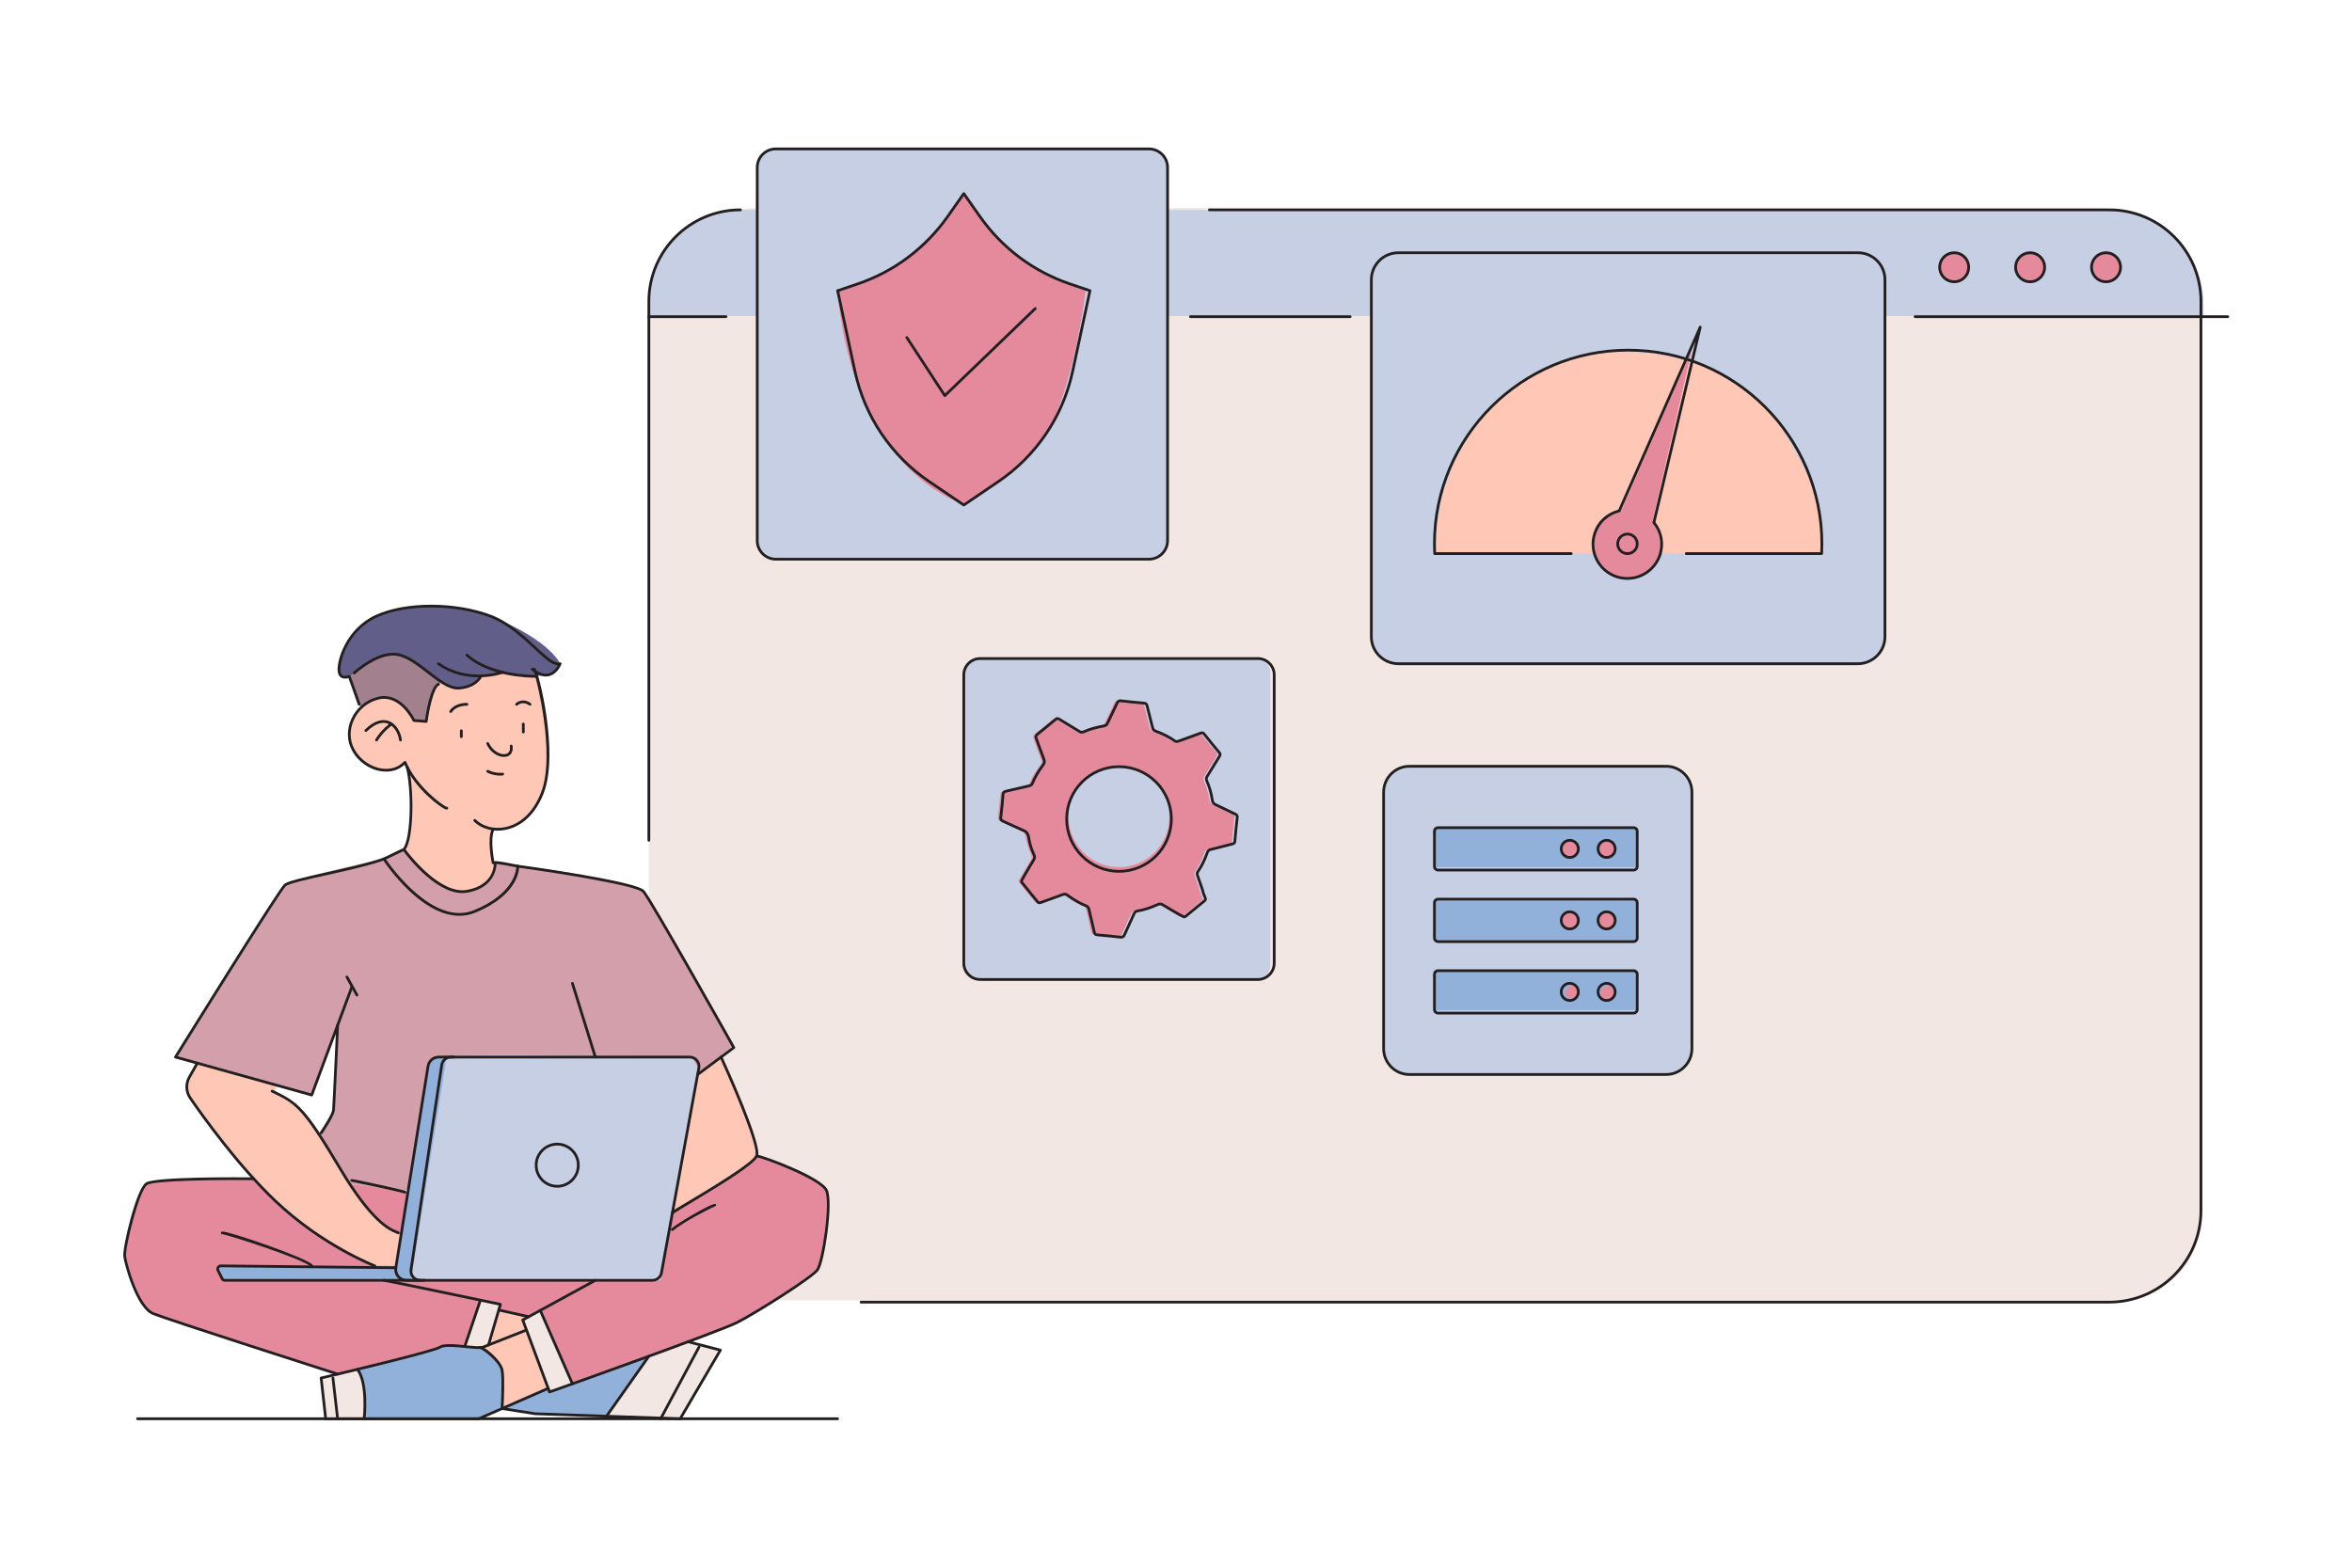
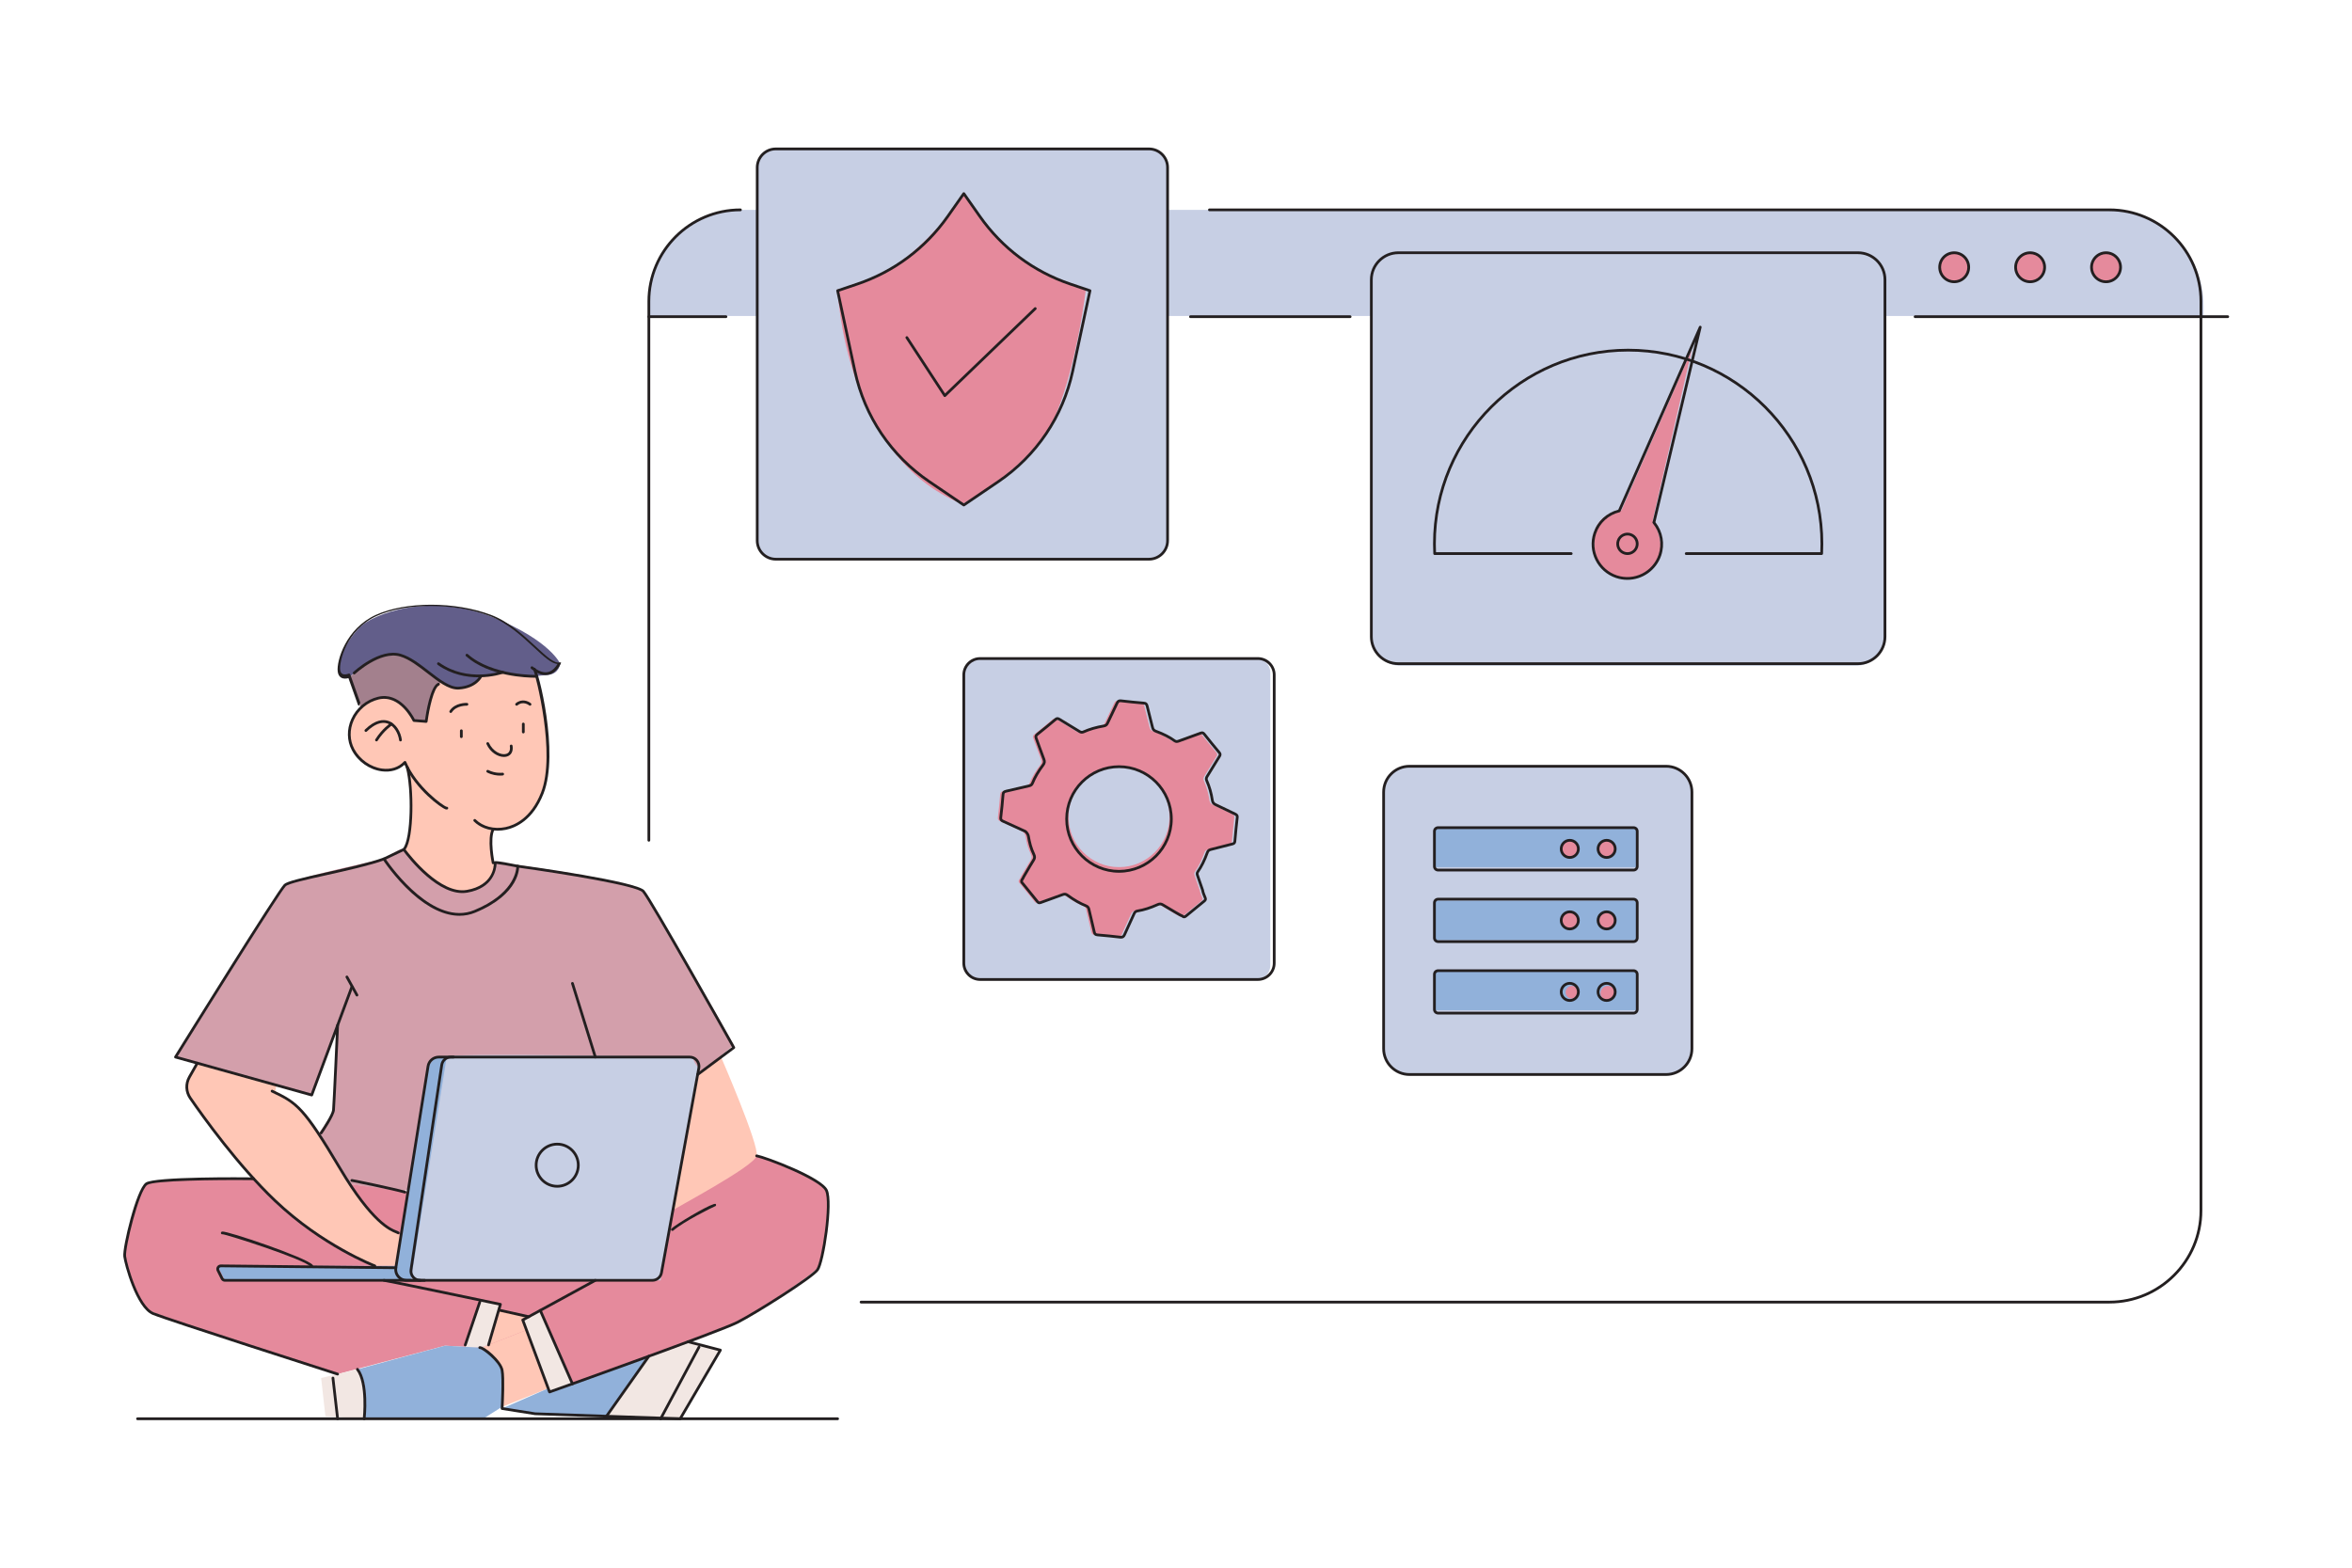
<svg xmlns="http://www.w3.org/2000/svg" viewBox="0 0 600 400" id="man-get-technical-support">
-   <path fill="#F2E7E3" d="M540.384,331.765H186.609c-11.643,0-21.082-9.439-21.082-21.082V80.457      c0-15.124,12.26-27.384,27.384-27.384h341.592c14.892,0,26.964,12.072,26.964,26.964v230.645      C561.467,322.326,552.028,331.765,540.384,331.765z" />
  <path fill="#C7CFE4" d="M537.66,53.544H188.691c-12.726,0-23.042,10.316-23.042,23.042v4.03h396.494v-2.59      C562.142,64.505,551.181,53.544,537.66,53.544z" />
  <circle cx="498.518" cy="68.191" r="3.703" fill="#E58A9C" />
  <circle cx="517.886" cy="68.191" r="3.703" fill="#E58A9C" />
  <circle cx="537.255" cy="68.191" r="3.703" fill="#E58A9C" />
  <path fill="#C7CFE4" d="M292.939,142.676h-94.856c-2.712,0-4.911-2.199-4.911-4.911V42.909c0-2.712,2.199-4.911,4.911-4.911      h94.856c2.712,0,4.911,2.199,4.911,4.911v94.856C297.849,140.478,295.651,142.676,292.939,142.676z" />
  <path fill="#E58A9C" d="M213.68,73.817c0,0,1.567,42.67,31.831,54.803c0,0,18.586-9.799,23.998-23.186      s7.493-31.617,7.493-31.617s-20.595-4.7-30.849-24.425C246.151,49.392,231.34,71.894,213.68,73.817z" />
  <path fill="#C7CFE4" d="M473.427,169.869H357.263c-4.104,0-7.43-3.327-7.43-7.43V71.919c0-4.104,3.327-7.43,7.43-7.43h116.164      c4.104,0,7.43,3.327,7.43,7.43v90.519C480.858,166.542,477.531,169.869,473.427,169.869z" />
-   <path fill="#FFC7B6" d="M366.353,141.279c0,0-2.279-23.072,17.945-41.017c20.223-17.945,56.967-10.824,68.361,6.266      c11.393,17.09,12.723,25.635,12.058,34.75H366.353z" />
  <path fill="#E58A9C" d="M431.614,89.127l-17.979,41.088c0,0-6.312,0.711-6.859,6.052c-0.547,5.341,1.232,9.746,5.897,10.962      c4.665,1.216,8.306-0.351,10.331-4.552s-1.393-9.898-1.393-9.898L431.614,89.127z" />
  <path fill="#C7CFE4" d="M425.004,274.163h-65.428c-3.651,0-6.61-2.96-6.61-6.611v-65.428c0-3.651,2.96-6.61,6.61-6.61h65.428      c3.651,0,6.61,2.96,6.61,6.61v65.428C431.614,271.203,428.655,274.163,425.004,274.163z" />
  <rect width="51.734" height="10.076" x="365.926" y="211.18" fill="#91B1DA" />
  <rect width="51.734" height="10.076" x="365.926" y="229.8" fill="#91B1DA" />
  <rect width="51.734" height="10.076" x="365.926" y="247.673" fill="#91B1DA" />
  <circle cx="400.456" cy="216.592" r="2.19" fill="#E58A9C" />
  <circle cx="409.856" cy="216.592" r="2.19" fill="#E58A9C" />
  <circle cx="400.456" cy="234.838" r="2.19" fill="#E58A9C" />
  <circle cx="409.856" cy="234.838" r="2.19" fill="#E58A9C" />
  <circle cx="401.02" cy="253.182" r="1.626" fill="#E58A9C" />
  <circle cx="410.169" cy="253.433" r="1.877" fill="#E58A9C" />
  <path fill="#C7CFE4" d="M320.481,249.918H249.44c-1.973,0-3.573-1.6-3.573-3.573V171.6c0-1.973,1.6-3.573,3.573-3.573h71.041      c1.973,0,3.573,1.6,3.573,3.573v74.744C324.055,248.318,322.455,249.918,320.481,249.918z" />
  <path fill="#E58A9C" d="M314.886,208.606c0.059-0.51-0.138-0.714-0.553-0.909c-1.652-0.778-3.281-1.604-4.938-2.37      c-0.515-0.238-0.771-0.543-0.857-1.118c-0.259-1.731-0.717-3.416-1.435-5.018c-0.192-0.429-0.107-0.744,0.124-1.116      c1.05-1.687,2.066-3.395,3.121-5.079c0.236-0.376,0.249-0.625-0.05-0.982c-1.293-1.546-2.563-3.113-3.816-4.692      c-0.279-0.352-0.507-0.427-0.942-0.262c-1.858,0.703-3.736,1.356-5.603,2.035c-0.368,0.134-0.678,0.178-1.042-0.086      c-1.466-1.064-3.103-1.819-4.792-2.445c-0.501-0.186-0.71-0.472-0.828-0.954c-0.446-1.825-0.936-3.639-1.373-5.466      c-0.119-0.495-0.335-0.701-0.854-0.745c-1.928-0.162-3.855-0.351-5.777-0.577c-0.551-0.065-0.818,0.098-1.047,0.596      c-0.785,1.707-1.632,3.386-2.423,5.09c-0.204,0.439-0.47,0.641-0.95,0.724c-1.777,0.305-3.516,0.766-5.168,1.505      c-0.39,0.174-0.687,0.125-1.042-0.095c-1.689-1.046-3.403-2.052-5.09-3.102c-0.396-0.247-0.66-0.287-1.048,0.042      c-1.517,1.286-3.061,2.542-4.615,3.783c-0.373,0.298-0.463,0.556-0.288,1.018c0.675,1.783,1.273,3.595,1.968,5.37      c0.23,0.586,0.134,0.982-0.221,1.457c-1.064,1.422-2.011,2.923-2.678,4.577c-0.172,0.427-0.402,0.622-0.846,0.721      c-1.965,0.437-3.919,0.928-5.884,1.363c-0.524,0.116-0.753,0.32-0.797,0.889c-0.151,1.929-0.341,3.856-0.576,5.777      c-0.07,0.57,0.123,0.803,0.607,1.018c1.865,0.827,3.709,1.7,5.569,2.538c0.351,0.158,0.783,0.802,0.853,1.2      c0.322,1.806,0.639,3.098,1.422,4.756c0.242,0.512,0.232,0.907-0.079,1.404c-0.898,1.432-1.73,2.904-2.588,4.36      c-0.113,0.44-0.63,0.736-0.457,1.279c1.354,1.666,2.716,3.327,4.055,5.004c0.288,0.36,0.562,0.284,0.917,0.154      c1.84-0.675,3.691-1.319,5.528-2.001c0.45-0.167,0.791-0.126,1.186,0.162c1.478,1.078,3.031,2.041,4.739,2.714      c0.463,0.183,0.64,0.463,0.744,0.921c0.438,1.936,0.927,3.861,1.363,5.798c0.106,0.469,0.306,0.655,0.791,0.696      c1.928,0.165,3.855,0.348,5.775,0.579c0.605,0.073,0.907-0.077,1.156-0.649c0.78-1.796,1.64-3.557,2.437-5.347      c0.186-0.418,0.437-0.619,0.88-0.69c1.788-0.289,3.485-0.888,5.13-1.625c0.49-0.219,0.856-0.222,1.326,0.07      c1.458,0.905,2.952,1.753,4.432,2.622c0.198,0.078,0.41,0.13,0.576,0.27c0.328,0.277,0.601,0.201,0.915-0.06      c1.542-1.281,3.093-2.55,4.653-3.809c0.297-0.24,0.365-0.464,0.225-0.822c-0.243-0.618-0.552-1.217-0.644-1.887      c-0.436-1.268-0.864-2.539-1.314-3.802c-0.124-0.349-0.164-0.635,0.074-0.972c1.06-1.503,1.806-3.172,2.429-4.891      c0.173-0.479,0.442-0.666,0.897-0.778c1.824-0.451,3.639-0.94,5.463-1.392c0.415-0.103,0.624-0.261,0.664-0.733      C314.455,212.615,314.653,210.608,314.886,208.606z" />
  <circle cx="285.459" cy="208.385" r="12.871" fill="#C7CFE4" />
  <path fill="#D39FAB" d="M102.972,217.033c0.395-1.606-5.022,2.122-5.022,2.122s-24.056,5.051-25.265,6.694      c-1.208,1.643-27.914,43.865-27.914,43.865l34.75,9.684l6.606-17.798c0,0-0.418,19.972-1.051,21.644      c-0.634,1.671-3.682,5.839-3.682,5.839l7.554,13.012l13.34,2.084l77.531-31.391l7.372-6.137c0,0-20.508-36.317-23.072-39.236      c-2.564-2.92-38.311-7.545-38.311-7.545L102.972,217.033z" />
  <path fill="#E58A9C" d="M104.826,304.179l-15.879-2.084l-24.247-1.35c0,0-25.731-0.453-27.334,1.298      c-2.474,2.703-4.893,13.726-5.554,18.514c-0.331,2.399,4.71,13.237,6.053,13.795c13.181,5.482,48.263,16.254,48.263,16.254      l27.386-7.247l8.877,0.488l12.482-2.979l5.32,14.297c0,0,45.376-16.275,48.691-18.172c3.315-1.896,18.866-11.779,20.123-14.001      c1.256-2.221,3.157-17.288,1.541-19.312c-3.28-4.108-17.518-8.759-17.518-8.759L104.826,304.179z" />
  <path fill="#625E8A" d="M90.345,171.73c0,0,1.707-2.097,7.996-4.558c4.719-1.847,10.483,4.128,13.509,6.304      c0.893,0.642,3.863,2.108,3.863,2.108l4.326-0.376l16.877-2.731c0,0,0,0,2.876-0.266c2.876-0.266,3.106-2.866,3.106-2.866      s-2.412-5.76-16.572-11.621c-16.802-6.955-31.495-0.883-34.596,2.376c-6.487,6.817-5.061,12.233-5.061,12.233l2.498,0.444      L90.345,171.73z" />
  <path fill="#FFC7B6" d="M103.873,196.322c0.332,2.138,1.006,7.615,0.86,13.279c-0.154,5.965-1.761,7.432-1.761,7.432      s9.464,12.943,16.798,10.185c7.335-2.758,6.286-6.83,6.286-6.83s-1.254-5.578-0.518-8.798      C117.285,203.391,109.29,199.019,103.873,196.322z" />
  <path fill="#FFC7B6" d="M138.128 202.2c4.087-11.039-.646-29.723-1.481-29.723-2.588 0-8.418-.931-8.418-.931l-5.824 1.02c0 0-.748 2.635-4.166 3.018-3.418.383-5.64-1.603-5.64-1.603s-2.446.598-3.465 7.576c-.227 1.556-.417 2.527-.417 2.527l-3.403-.248c0 0-2.467-6.417-8.405-5.818s-9.383 8.434-7.403 12.374c2.721 5.417 7.784 6.912 10.082 6.003 2.298-.909 3.665-1.392 3.665-1.392s.372.083.819 2.959c4.506 7.252 21.367 13.878 21.465 13.629C125.538 211.591 134.392 212.291 138.128 202.2zM50.33 271.263c0 0-3.842 5.659-2.226 8.135 1.616 2.476 18.125 26.066 29.663 33.351 11.538 7.286 17.848 10.243 17.848 10.243h5.326l1.346-7.721c0 0-10.175-5.503-16.524-18.783-6.349-13.281-15.535-18.087-15.535-18.087l.295-1.511L50.33 271.263zM171.651 308.815c.053-.291 20.701-11.151 21.378-13.893.676-2.742-9.087-25.208-9.087-25.208l-5.626 4.194L171.651 308.815zM123.244 343.717c0 0 4.571 3.593 4.788 5.672.217 2.079.078 9.544.078 9.544l11.739-4.69-5.539-14.887L123.244 343.717z" />
  <polygon fill="#FFC7B6" points="124.626 343.17 127.295 334.353 134.872 335.965 133.356 336.793 134.31 339.356" />
  <polygon fill="#F2E7E3" points="122.538 331.585 118.687 343.717 122.39 343.847 124.626 343.17 127.659 332.806" />
  <polygon fill="#F2E7E3" points="133.356 336.793 140.192 355.165 146.031 353.082 137.825 334.353" />
  <polygon fill="#F2E7E3" points="165.526 346.043 154.717 361.351 173.518 362.001 183.772 344.484 175.549 342.35" />
  <polygon fill="#F2E7E3" points="81.923 351.605 83.009 361.351 92.909 362.001 92.909 352.859 91.181 349.389" />
  <path fill="#C7CFE4" d="M112.805,269.714l-7.978,56.967h63.707l0.212-1.944l9.571-52.104c0,0-2.125-2.523-1.112-2.543      c1.013-0.02-3.78-0.377-3.78-0.377S112.975,268.495,112.805,269.714z" />
  <polygon fill="#91B1DA" points="113.987 269.463 110.886 269.927 109.198 272.05 100.941 322.993 55.528 322.993 57.304 326.681 104.826 326.681" />
  <path fill="#91B1DA" d="M91.181 349.389l1.728 3.47v9.142h30.335l4.866-3.068-.078-9.544c0 0-1.592-2.549-2.264-3.209-.739-.726-3.378-2.333-3.378-2.333l-8.877-.488L91.181 349.389zM165.526 346.043l-10.81 15.307c0 0-13.502-.4-18.227-.631-2.045-.1-8.403-1.334-8.403-1.334l11.762-5.143.343.922L165.526 346.043z" />
  <path fill="#A3808D" d="M89.167,172.776l2.848,7.854c0,0,3.627-3.097,7.188-2.558c3.56,0.54,6.382,5.763,6.382,5.763h2.892      c0,0,1.532-5.962,2.183-7.725c0.297-0.805,1.941-2.13,1.941-2.13s-7.124-6.16-11.057-6.809      C96.14,166.281,89.167,172.776,89.167,172.776z" />
  <path fill="#231F20" d="M538.11 332.586H219.661c-.193 0-.35-.157-.35-.35s.156-.35.35-.35H538.11c12.686 0 23.007-10.321 23.007-23.007V76.901c0-12.686-10.321-23.007-23.007-23.007H308.531c-.193 0-.35-.157-.35-.35s.156-.35.35-.35H538.11c13.072 0 23.706 10.635 23.706 23.707v231.978C561.816 321.951 551.183 332.586 538.11 332.586zM165.526 214.752c-.193 0-.35-.157-.35-.35V76.901c0-13.072 10.635-23.707 23.706-23.707.193 0 .35.157.35.35s-.156.35-.35.35c-12.686 0-23.007 10.321-23.007 23.007v137.501C165.876 214.596 165.72 214.752 165.526 214.752z" />
  <path fill="#231F20" d="M568.303 81.155h-79.755c-.193 0-.35-.157-.35-.35s.156-.35.35-.35h79.755c.193 0 .35.157.35.35S568.496 81.155 568.303 81.155zM344.421 81.155h-40.732c-.193 0-.35-.157-.35-.35s.156-.35.35-.35h40.732c.193 0 .35.157.35.35S344.614 81.155 344.421 81.155zM185.196 81.155h-19.67c-.193 0-.35-.157-.35-.35s.156-.35.35-.35h19.67c.193 0 .35.157.35.35S185.39 81.155 185.196 81.155zM498.518 72.245c-2.235 0-4.053-1.818-4.053-4.053s1.817-4.053 4.053-4.053 4.053 1.818 4.053 4.053S500.753 72.245 498.518 72.245zM498.518 64.839c-1.849 0-3.354 1.504-3.354 3.353 0 1.849 1.505 3.353 3.354 3.353s3.354-1.504 3.354-3.353C501.871 66.343 500.366 64.839 498.518 64.839zM517.887 72.245c-2.235 0-4.053-1.818-4.053-4.053s1.817-4.053 4.053-4.053 4.053 1.818 4.053 4.053S520.122 72.245 517.887 72.245zM517.887 64.839c-1.849 0-3.354 1.504-3.354 3.353 0 1.849 1.505 3.353 3.354 3.353s3.354-1.504 3.354-3.353C521.24 66.343 519.735 64.839 517.887 64.839zM537.256 72.245c-2.235 0-4.053-1.818-4.053-4.053s1.817-4.053 4.053-4.053c2.234 0 4.052 1.818 4.052 4.053S539.49 72.245 537.256 72.245zM537.256 64.839c-1.849 0-3.354 1.504-3.354 3.353 0 1.849 1.505 3.353 3.354 3.353s3.353-1.504 3.353-3.353C540.608 66.343 539.104 64.839 537.256 64.839zM293.11 143.026h-95.2c-2.806 0-5.088-2.283-5.088-5.089v-95.2c0-2.806 2.282-5.089 5.088-5.089h95.2c2.807 0 5.089 2.283 5.089 5.089v95.2C298.199 140.744 295.917 143.026 293.11 143.026zM197.91 38.349c-2.42 0-4.389 1.969-4.389 4.389v95.2c0 2.42 1.969 4.389 4.389 4.389h95.2c2.42 0 4.39-1.969 4.39-4.389v-95.2c0-2.42-1.97-4.389-4.39-4.389H197.91z" />
  <path fill="#231F20" d="M245.866,129.212c-0.068,0-0.137-0.02-0.196-0.061l-8.766-5.949c-9.851-6.684-16.653-16.775-19.153-28.415    l-4.413-20.541c-0.038-0.174,0.062-0.348,0.229-0.405l5.002-1.692c9.329-3.155,17.253-9.081,22.917-17.136l4.094-5.823    c0.131-0.187,0.441-0.187,0.572,0l4.095,5.823c5.664,8.055,13.588,13.98,22.917,17.136l5.002,1.692    c0.168,0.057,0.268,0.231,0.229,0.405l-4.413,20.541c-2.5,11.64-9.303,21.731-19.153,28.415l-8.767,5.949    C246.003,129.192,245.935,129.212,245.866,129.212z M214.088,74.404l4.347,20.236c2.463,11.463,9.162,21.401,18.862,27.983    l8.569,5.815l8.57-5.815c9.7-6.583,16.399-16.521,18.862-27.983l4.347-20.236l-4.706-1.592    c-9.471-3.203-17.515-9.219-23.265-17.396L245.866,50l-3.808,5.416c-5.75,8.178-13.794,14.193-23.265,17.396L214.088,74.404z" />
  <path fill="#231F20" d="M241.024 101.298c-.013 0-.026-.001-.039-.002-.104-.012-.197-.069-.254-.156l-9.685-14.812c-.105-.162-.061-.378.102-.484.161-.104.378-.061.484.102l9.453 14.458 22.768-21.924c.141-.135.362-.129.495.009.134.139.13.361-.009.495L241.268 101.2C241.201 101.263 241.114 101.298 241.024 101.298zM473.969 169.694H356.721c-3.991 0-7.238-3.247-7.238-7.238V71.377c0-3.991 3.247-7.238 7.238-7.238h117.248c3.991 0 7.238 3.247 7.238 7.238v91.079C481.207 166.447 477.96 169.694 473.969 169.694zM356.721 64.839c-3.605 0-6.539 2.933-6.539 6.538v91.079c0 3.605 2.934 6.538 6.539 6.538h117.248c3.605 0 6.539-2.933 6.539-6.538V71.377c0-3.605-2.934-6.538-6.539-6.538H356.721z" />
  <path fill="#231F20" d="M415.134,147.945c-0.959,0-1.934-0.153-2.892-0.474c-4.761-1.599-7.334-6.773-5.736-11.535    c0.977-2.909,3.327-5.096,6.312-5.885l20.59-46.72c0.074-0.166,0.262-0.246,0.432-0.191c0.172,0.058,0.271,0.237,0.229,0.413    l-11.774,49.68c1.903,2.431,2.459,5.593,1.482,8.502C422.5,145.538,418.941,147.945,415.134,147.945z M413.438,130.382    c-0.018,0.143-0.11,0.265-0.252,0.299c-2.846,0.686-5.094,2.733-6.016,5.479c-1.476,4.396,0.9,9.172,5.295,10.648    c4.395,1.474,9.173-0.898,10.648-5.295c0.922-2.745,0.364-5.735-1.491-8c-0.1-0.121-0.106-0.294-0.016-0.422    c0.001-0.002,0.003-0.004,0.004-0.007l10.895-45.968L413.438,130.382z" />
  <path fill="#231F20" d="M415.17,141.604c-0.305,0-0.61-0.049-0.907-0.149c-0.72-0.242-1.303-0.749-1.641-1.429    c-0.338-0.68-0.391-1.45-0.149-2.17s0.749-1.302,1.429-1.641c0.68-0.339,1.452-0.391,2.17-0.15c1.486,0.5,2.289,2.114,1.79,3.6    c-0.241,0.72-0.749,1.302-1.429,1.64C416.033,141.503,415.603,141.604,415.17,141.604z M415.165,136.616    c-0.326,0-0.651,0.076-0.952,0.226c-0.513,0.254-0.895,0.694-1.076,1.236c-0.183,0.542-0.143,1.124,0.112,1.636    s0.693,0.895,1.236,1.077c0.542,0.182,1.123,0.142,1.636-0.112c0.513-0.255,0.895-0.694,1.076-1.236l0,0    c0.376-1.12-0.229-2.337-1.349-2.713C415.625,136.654,415.395,136.616,415.165,136.616z" />
  <path fill="#231F20" d="M464.701 141.603h-34.545c-.193 0-.35-.157-.35-.35s.156-.35.35-.35h34.211c.031-.729.048-1.448.048-2.143 0-27.057-22.013-49.069-49.07-49.069-27.057 0-49.069 22.012-49.069 49.069 0 .705.016 1.424.047 2.143h34.496c.193 0 .35.157.35.35s-.156.35-.35.35h-34.83c-.187 0-.34-.146-.35-.333-.042-.841-.062-1.686-.062-2.511 0-27.443 22.326-49.769 49.769-49.769 27.443 0 49.77 22.326 49.77 49.769 0 .812-.021 1.656-.063 2.511C465.041 141.457 464.888 141.603 464.701 141.603zM425.023 274.513h-65.467c-3.827 0-6.94-3.114-6.94-6.941v-65.466c0-3.828 3.113-6.941 6.94-6.941h65.467c3.827 0 6.94 3.114 6.94 6.941v65.466C431.964 271.399 428.851 274.513 425.023 274.513zM359.557 195.864c-3.441 0-6.241 2.8-6.241 6.241v65.466c0 3.441 2.8 6.241 6.241 6.241h65.467c3.441 0 6.241-2.8 6.241-6.241v-65.466c0-3.441-2.8-6.241-6.241-6.241H359.557z" />
  <path fill="#231F20" d="M416.733 222.354h-49.881c-.704 0-1.276-.573-1.276-1.277v-8.97c0-.704.572-1.277 1.276-1.277h49.881c.704 0 1.276.573 1.276 1.277v8.97C418.01 221.781 417.438 222.354 416.733 222.354zM366.853 211.53c-.318 0-.577.259-.577.577v8.97c0 .318.259.577.577.577h49.881c.318 0 .577-.259.577-.577v-8.97c0-.318-.259-.577-.577-.577H366.853zM416.733 240.6h-49.881c-.704 0-1.276-.573-1.276-1.277v-8.97c0-.704.572-1.277 1.276-1.277h49.881c.704 0 1.276.573 1.276 1.277v8.97C418.01 240.027 417.438 240.6 416.733 240.6zM366.853 229.776c-.318 0-.577.259-.577.577v8.97c0 .318.259.577.577.577h49.881c.318 0 .577-.259.577-.577v-8.97c0-.318-.259-.577-.577-.577H366.853zM416.733 258.847h-49.881c-.704 0-1.276-.573-1.276-1.277v-8.97c0-.704.572-1.277 1.276-1.277h49.881c.704 0 1.276.573 1.276 1.277v8.97C418.01 258.274 417.438 258.847 416.733 258.847zM366.853 248.023c-.318 0-.577.259-.577.577v8.97c0 .318.259.577.577.577h49.881c.318 0 .577-.259.577-.577v-8.97c0-.318-.259-.577-.577-.577H366.853z" />
  <path fill="#231F20" d="M400.456 219.131c-1.4 0-2.539-1.139-2.539-2.54s1.139-2.54 2.539-2.54 2.54 1.14 2.54 2.54S401.856 219.131 400.456 219.131zM400.456 214.752c-1.015 0-1.84.825-1.84 1.84 0 1.014.825 1.839 1.84 1.839s1.841-.825 1.841-1.839C402.297 215.577 401.471 214.752 400.456 214.752zM409.856 219.131c-1.4 0-2.54-1.139-2.54-2.54s1.14-2.54 2.54-2.54 2.539 1.14 2.539 2.54S411.257 219.131 409.856 219.131zM409.856 214.752c-1.015 0-1.841.825-1.841 1.84 0 1.014.826 1.839 1.841 1.839s1.84-.825 1.84-1.839C411.696 215.577 410.871 214.752 409.856 214.752zM400.456 237.378c-1.4 0-2.539-1.139-2.539-2.54s1.139-2.54 2.539-2.54 2.54 1.14 2.54 2.54S401.856 237.378 400.456 237.378zM400.456 232.999c-1.015 0-1.84.825-1.84 1.84 0 1.014.825 1.839 1.84 1.839s1.841-.825 1.841-1.839C402.297 233.824 401.471 232.999 400.456 232.999zM409.856 237.378c-1.4 0-2.54-1.139-2.54-2.54s1.14-2.54 2.54-2.54 2.539 1.14 2.539 2.54S411.257 237.378 409.856 237.378zM409.856 232.999c-1.015 0-1.841.825-1.841 1.84 0 1.014.826 1.839 1.841 1.839s1.84-.825 1.84-1.839C411.696 233.824 410.871 232.999 409.856 232.999zM400.456 255.625c-1.4 0-2.539-1.139-2.539-2.54s1.139-2.54 2.539-2.54 2.54 1.14 2.54 2.54S401.856 255.625 400.456 255.625zM400.456 251.245c-1.015 0-1.84.825-1.84 1.84 0 1.014.825 1.839 1.84 1.839s1.841-.825 1.841-1.839C402.297 252.07 401.471 251.245 400.456 251.245zM409.856 255.625c-1.4 0-2.54-1.139-2.54-2.54s1.14-2.54 2.54-2.54 2.539 1.14 2.539 2.54S411.257 255.625 409.856 255.625zM409.856 251.245c-1.015 0-1.841.825-1.841 1.84 0 1.014.826 1.839 1.841 1.839s1.84-.825 1.84-1.839C411.696 252.07 410.871 251.245 409.856 251.245zM320.886 250.268h-70.854c-2.49 0-4.516-2.026-4.516-4.516v-73.56c0-2.49 2.025-4.516 4.516-4.516h70.854c2.49 0 4.516 2.026 4.516 4.516v73.56C325.401 248.242 323.376 250.268 320.886 250.268zM250.032 168.377c-2.104 0-3.816 1.711-3.816 3.815v73.56c0 2.104 1.712 3.816 3.816 3.816h70.854c2.104 0 3.816-1.712 3.816-3.816v-73.56c0-2.104-1.712-3.815-3.816-3.815H250.032z" />
  <path fill="#231F20" d="M285.975,239.484c-0.092,0-0.188-0.006-0.292-0.019c-1.668-0.201-3.5-0.385-5.763-0.578    c-0.632-0.054-0.962-0.343-1.104-0.968c-0.221-0.985-0.456-1.967-0.692-2.949c-0.227-0.949-0.454-1.898-0.67-2.85    c-0.088-0.389-0.212-0.546-0.531-0.672c-1.538-0.607-3.068-1.483-4.816-2.757c-0.297-0.216-0.512-0.244-0.858-0.117    c-1.014,0.376-2.033,0.742-3.052,1.107c-0.826,0.296-1.652,0.592-2.477,0.895c-0.316,0.116-0.852,0.312-1.311-0.264    c-0.971-1.215-1.953-2.421-2.936-3.627l-1.118-1.375c-0.027-0.034-0.049-0.073-0.062-0.114c-0.161-0.504,0.085-0.868,0.265-1.133    c0.082-0.121,0.16-0.235,0.187-0.339c0.008-0.032,0.021-0.062,0.037-0.09l0.729-1.246c0.6-1.03,1.22-2.094,1.864-3.123    c0.241-0.383,0.256-0.653,0.06-1.068c-0.792-1.678-1.12-2.997-1.45-4.844c-0.054-0.303-0.425-0.84-0.652-0.943    c-0.813-0.366-1.624-0.74-2.436-1.113c-1.041-0.479-2.083-0.959-3.131-1.424c-0.484-0.214-0.917-0.53-0.812-1.38    c0.228-1.866,0.421-3.804,0.575-5.761c0.054-0.698,0.363-1.046,1.07-1.203c1.003-0.222,2.004-0.458,3.005-0.695    c0.959-0.227,1.918-0.454,2.879-0.668c0.33-0.073,0.47-0.192,0.598-0.51c0.606-1.504,1.471-2.983,2.722-4.656    c0.306-0.408,0.349-0.681,0.176-1.12c-0.39-0.996-0.75-2.003-1.109-3.011c-0.282-0.79-0.563-1.579-0.86-2.363    c-0.224-0.591-0.105-1.014,0.396-1.415c1.789-1.429,3.253-2.629,4.607-3.777c0.587-0.497,1.048-0.327,1.459-0.072    c0.884,0.55,1.775,1.088,2.667,1.627c0.81,0.488,1.618,0.977,2.423,1.475c0.278,0.172,0.452,0.191,0.715,0.074    c1.536-0.688,3.254-1.188,5.251-1.531c0.369-0.063,0.537-0.191,0.692-0.526c0.374-0.806,0.761-1.606,1.146-2.406    c0.432-0.892,0.862-1.784,1.275-2.683c0.295-0.641,0.72-0.876,1.406-0.797c1.834,0.215,3.774,0.409,5.766,0.576    c0.661,0.055,1.01,0.358,1.166,1.012c0.235,0.984,0.486,1.965,0.738,2.947c0.214,0.838,0.429,1.676,0.634,2.517    c0.099,0.402,0.247,0.575,0.61,0.709c2.013,0.746,3.562,1.537,4.875,2.49c0.215,0.155,0.374,0.166,0.718,0.041    c0.648-0.236,1.3-0.469,1.95-0.702c1.219-0.437,2.437-0.874,3.647-1.332c0.569-0.216,0.96-0.108,1.341,0.372    c1.352,1.703,2.598,3.235,3.811,4.685c0.381,0.456,0.404,0.873,0.078,1.393c-0.558,0.89-1.104,1.786-1.65,2.683    c-0.487,0.8-0.976,1.6-1.471,2.395c-0.202,0.325-0.227,0.509-0.102,0.788c0.694,1.549,1.187,3.268,1.461,5.109    c0.066,0.439,0.232,0.654,0.659,0.852c0.922,0.426,1.835,0.871,2.748,1.315c0.729,0.354,1.458,0.709,2.191,1.055    c0.442,0.208,0.84,0.506,0.751,1.266c-0.224,1.923-0.425,3.944-0.6,6.006c-0.061,0.731-0.503,0.938-0.928,1.043    c-0.892,0.221-1.78,0.451-2.67,0.681c-0.931,0.24-1.861,0.481-2.794,0.711c-0.379,0.093-0.531,0.224-0.651,0.557    c-0.746,2.06-1.532,3.64-2.472,4.974c-0.138,0.194-0.144,0.335-0.03,0.654c0.323,0.907,0.635,1.819,0.947,2.73l0.368,1.074    c0.081,0.536,0.266,0.975,0.461,1.44c0.061,0.144,0.121,0.288,0.179,0.433c0.194,0.495,0.089,0.883-0.331,1.222    c-1.559,1.258-3.107,2.526-4.648,3.806c-0.179,0.148-0.722,0.602-1.364,0.058c-0.078-0.066-0.193-0.107-0.326-0.155l-0.154-0.057    l-1.272-0.738c-1.078-0.627-2.156-1.254-3.215-1.912c-0.35-0.217-0.592-0.229-0.999-0.047c-1.927,0.863-3.584,1.387-5.217,1.651    c-0.321,0.052-0.477,0.175-0.614,0.487c-0.354,0.794-0.72,1.582-1.086,2.371c-0.459,0.987-0.917,1.975-1.351,2.973    C286.937,239.216,286.57,239.484,285.975,239.484z M271.61,227.8c0.314,0,0.608,0.108,0.908,0.327    c1.699,1.238,3.181,2.087,4.662,2.671c0.67,0.265,0.859,0.739,0.957,1.169c0.214,0.949,0.44,1.895,0.668,2.841    c0.235,0.985,0.472,1.97,0.694,2.958c0.073,0.325,0.154,0.396,0.479,0.424c2.271,0.194,4.11,0.378,5.787,0.58    c0.473,0.057,0.61-0.023,0.792-0.442c0.437-1.003,0.897-1.996,1.358-2.989c0.364-0.785,0.729-1.57,1.081-2.36    c0.233-0.527,0.586-0.803,1.143-0.894c1.57-0.253,3.173-0.761,5.043-1.598c0.621-0.279,1.1-0.252,1.653,0.091    c1.054,0.654,2.126,1.278,3.197,1.901l1.312,0.742c0.172,0.062,0.366,0.131,0.541,0.279c0.135,0.114,0.204,0.156,0.466-0.062    c1.543-1.282,3.096-2.552,4.656-3.812c0.184-0.148,0.201-0.211,0.118-0.421c-0.055-0.14-0.113-0.278-0.172-0.417    c-0.204-0.486-0.415-0.988-0.493-1.55l-0.353-1.009c-0.312-0.909-0.622-1.818-0.945-2.722c-0.138-0.389-0.219-0.815,0.118-1.292    c0.903-1.281,1.661-2.81,2.386-4.809c0.202-0.559,0.532-0.848,1.142-0.999c0.931-0.23,1.858-0.47,2.786-0.709    c0.892-0.23,1.783-0.461,2.678-0.683c0.315-0.078,0.375-0.141,0.398-0.422c0.175-2.07,0.377-4.099,0.602-6.029l0,0    c0.036-0.307-0.021-0.395-0.354-0.552c-0.735-0.347-1.467-0.703-2.199-1.059c-0.909-0.443-1.818-0.885-2.735-1.31    c-0.641-0.296-0.956-0.71-1.057-1.384c-0.267-1.778-0.74-3.435-1.408-4.926c-0.277-0.62-0.082-1.078,0.146-1.444    c0.494-0.793,0.98-1.591,1.467-2.389c0.548-0.899,1.096-1.798,1.654-2.691c0.169-0.268,0.166-0.348-0.021-0.572    c-1.216-1.454-2.467-2.991-3.822-4.698c-0.189-0.24-0.263-0.26-0.544-0.153c-1.215,0.459-2.438,0.897-3.66,1.335    c-0.649,0.233-1.299,0.465-1.946,0.702c-0.409,0.147-0.858,0.237-1.368-0.132c-1.26-0.914-2.756-1.677-4.708-2.4    c-0.58-0.215-0.893-0.574-1.046-1.199c-0.205-0.838-0.419-1.674-0.633-2.51c-0.252-0.984-0.504-1.969-0.741-2.958    c-0.085-0.358-0.187-0.448-0.543-0.478c-1.999-0.167-3.947-0.362-5.789-0.578c-0.392-0.047-0.52,0.028-0.688,0.394    c-0.415,0.904-0.849,1.8-1.281,2.696c-0.385,0.796-0.771,1.593-1.143,2.396c-0.252,0.543-0.613,0.819-1.208,0.921    c-1.939,0.333-3.603,0.816-5.085,1.479c-0.474,0.213-0.896,0.176-1.369-0.118c-0.802-0.496-1.608-0.983-2.416-1.471    c-0.894-0.54-1.788-1.08-2.674-1.631c-0.31-0.192-0.397-0.19-0.637,0.011c-1.36,1.152-2.829,2.356-4.623,3.79    c-0.265,0.211-0.295,0.315-0.18,0.62c0.299,0.788,0.582,1.582,0.865,2.375c0.357,1.001,0.715,2.002,1.103,2.991    c0.262,0.67,0.185,1.189-0.268,1.794c-1.213,1.623-2.05,3.052-2.634,4.499c-0.213,0.53-0.54,0.809-1.094,0.932    c-0.959,0.213-1.915,0.439-2.87,0.666c-1.004,0.237-2.008,0.475-3.016,0.698c-0.405,0.089-0.493,0.186-0.523,0.573    c-0.154,1.967-0.349,3.916-0.577,5.792c-0.047,0.376,0.021,0.487,0.4,0.655c1.052,0.466,2.096,0.947,3.141,1.428    c0.81,0.372,1.618,0.745,2.431,1.11c0.479,0.217,0.968,0.976,1.054,1.458c0.318,1.787,0.636,3.061,1.394,4.667    c0.299,0.632,0.27,1.152-0.099,1.739c-0.639,1.019-1.256,2.079-1.853,3.103l-0.708,1.21c-0.062,0.198-0.172,0.361-0.27,0.506    c-0.151,0.223-0.216,0.336-0.192,0.473l1.07,1.315c0.983,1.208,1.968,2.416,2.939,3.633c0.126,0.158,0.173,0.174,0.523,0.043    c0.825-0.303,1.652-0.6,2.48-0.896c1.017-0.364,2.033-0.729,3.045-1.104C271.219,227.84,271.419,227.8,271.61,227.8z" />
  <path fill="#231F20" d="M285.459 222.674c-7.555 0-13.701-6.147-13.701-13.702s6.146-13.702 13.701-13.702 13.701 6.146 13.701 13.702S293.014 222.674 285.459 222.674zM285.459 195.971c-7.169 0-13.002 5.833-13.002 13.001 0 7.169 5.833 13.002 13.002 13.002s13.002-5.833 13.002-13.002C298.461 201.803 292.628 195.971 285.459 195.971zM126.987 211.94c-2.368 0-4.601-.838-6.127-2.364-.137-.137-.137-.358 0-.495s.357-.137.494 0c1.807 1.806 4.711 2.554 7.581 1.957 2.288-.478 6.51-2.259 9.079-8.816 3.888-9.919-1.409-29.983-1.938-31.266-.086-.104-.107-.252-.043-.38.082-.167.289-.242.46-.166.761.339 6.258 21.641 2.173 32.067-2.69 6.863-7.162 8.738-9.588 9.245C128.38 211.869 127.678 211.94 126.987 211.94zM102.166 189.17c-.174 0-.324-.128-.347-.305-.213-1.63-1.227-3.657-2.951-4.258-1.533-.533-3.363.17-5.288 2.042-.139.134-.361.132-.495-.007-.135-.139-.132-.36.007-.495 2.686-2.611 4.746-2.637 6.007-2.201 2.016.702 3.167 2.931 3.414 4.828.025.192-.109.368-.302.393C102.196 189.169 102.181 189.17 102.166 189.17z" />
  <path fill="#231F20" d="M96.042 189.17c-.064 0-.129-.018-.187-.054-.164-.103-.213-.319-.109-.483 1.729-2.739 3.832-4.133 3.921-4.191.159-.104.378-.062.484.101.105.162.061.378-.101.484-.021.014-2.068 1.376-3.713 3.98C96.271 189.113 96.158 189.17 96.042 189.17zM128.558 193.135c-1.55 0-3.489-1.151-4.454-3.27-.08-.176-.003-.383.173-.463.178-.081.383-.003.464.173.97 2.128 3.1 3.174 4.392 2.781.763-.23 1.092-.927.926-1.962-.03-.191.1-.37.29-.401.209-.032.371.101.401.291.222 1.383-.308 2.408-1.415 2.742C129.093 193.099 128.831 193.135 128.558 193.135z" />
  <g>
    <path fill="#231F20" d="M127.572,197.896c-0.751,0-2.004-0.124-3.31-0.789c-0.172-0.088-0.24-0.299-0.152-0.471    s0.3-0.24,0.471-0.153c1.821,0.929,3.579,0.682,3.595,0.678c0.188-0.026,0.369,0.103,0.398,0.294    c0.029,0.19-0.102,0.369-0.293,0.398C128.253,197.858,127.99,197.896,127.572,197.896z" />
  </g>
  <g>
    <path fill="#231F20" d="M117.689,188.316c-0.193,0-0.35-0.157-0.35-0.35v-1.514c0-0.193,0.156-0.35,0.35-0.35    s0.35,0.157,0.35,0.35v1.514C118.039,188.159,117.883,188.316,117.689,188.316z" />
  </g>
  <g>
    <path fill="#231F20" d="M133.498,187.127c-0.193,0-0.35-0.157-0.35-0.35v-2.042c0-0.193,0.156-0.35,0.35-0.35    s0.35,0.157,0.35,0.35v2.042C133.848,186.971,133.691,187.127,133.498,187.127z" />
  </g>
  <g>
    <path fill="#231F20" d="M131.789,180.056c-0.1,0-0.199-0.043-0.269-0.126c-0.124-0.148-0.104-0.369,0.045-0.493    c1.529-1.274,3.196-0.557,3.865,0c0.148,0.124,0.169,0.343,0.046,0.492c-0.122,0.148-0.342,0.171-0.493,0.047    c-0.061-0.049-1.513-1.215-2.971,0C131.947,180.029,131.868,180.056,131.789,180.056z" />
  </g>
  <g>
    <path fill="#231F20" d="M114.983,181.907c-0.065,0-0.131-0.018-0.189-0.056c-0.162-0.104-0.21-0.321-0.104-0.484    c1.375-2.139,4.319-2.015,4.442-2.011c0.192,0.01,0.341,0.174,0.332,0.367c-0.01,0.193-0.206,0.336-0.366,0.333    c-0.024,0.003-2.665-0.105-3.82,1.691C115.211,181.85,115.099,181.907,114.983,181.907z" />
  </g>
  <g>
-     <path fill="#231F20" d="M91.627,180.056c-0.144,0-0.279-0.089-0.33-0.233l-2.413-6.797c-0.438,0.122-1.202,0.246-1.826-0.111    c-0.507-0.29-0.811-0.817-0.905-1.568c-0.338-2.702,2.064-10.971,9.745-14.462c7.586-3.446,20.19-3.451,29.321-0.009    c4.62,1.742,8.45,5.298,11.528,8.156c2.548,2.365,4.748,4.404,6.041,3.98c0.13-0.041,0.27-0.007,0.363,0.091    c0.093,0.098,0.121,0.241,0.072,0.368c-0.039,0.101-0.981,2.476-3.106,3.03c-1.387,0.362-2.924-0.143-4.563-1.501    c-0.148-0.123-0.169-0.344-0.046-0.493c0.124-0.15,0.345-0.169,0.493-0.046c1.454,1.205,2.784,1.662,3.936,1.364    c1.205-0.312,1.982-1.388,2.361-2.056c-1.565-0.081-3.492-1.87-6.027-4.224c-3.032-2.816-6.808-6.32-11.298-8.014    c-8.976-3.385-21.352-3.39-28.786-0.009c-7.847,3.566-9.577,11.835-9.339,13.737c0.064,0.52,0.252,0.872,0.556,1.047    c0.614,0.353,1.548-0.039,1.558-0.043c0.089-0.038,0.189-0.038,0.278,0.001c0.088,0.039,0.157,0.112,0.189,0.203l2.528,7.121    c0.064,0.182-0.031,0.382-0.213,0.447C91.705,180.049,91.666,180.056,91.627,180.056z" />
+     <path fill="#231F20" d="M91.627,180.056c-0.144,0-0.279-0.089-0.33-0.233l-2.413-6.797c-0.438,0.122-1.202,0.246-1.826-0.111    c-0.507-0.29-0.811-0.817-0.905-1.568c-0.338-2.702,2.064-10.971,9.745-14.462c7.586-3.446,20.19-3.451,29.321-0.009    c4.62,1.742,8.45,5.298,11.528,8.156c2.548,2.365,4.748,4.404,6.041,3.98c0.13-0.041,0.27-0.007,0.363,0.091    c-0.039,0.101-0.981,2.476-3.106,3.03c-1.387,0.362-2.924-0.143-4.563-1.501    c-0.148-0.123-0.169-0.344-0.046-0.493c0.124-0.15,0.345-0.169,0.493-0.046c1.454,1.205,2.784,1.662,3.936,1.364    c1.205-0.312,1.982-1.388,2.361-2.056c-1.565-0.081-3.492-1.87-6.027-4.224c-3.032-2.816-6.808-6.32-11.298-8.014    c-8.976-3.385-21.352-3.39-28.786-0.009c-7.847,3.566-9.577,11.835-9.339,13.737c0.064,0.52,0.252,0.872,0.556,1.047    c0.614,0.353,1.548-0.039,1.558-0.043c0.089-0.038,0.189-0.038,0.278,0.001c0.088,0.039,0.157,0.112,0.189,0.203l2.528,7.121    c0.064,0.182-0.031,0.382-0.213,0.447C91.705,180.049,91.666,180.056,91.627,180.056z" />
  </g>
  <g>
    <path fill="#231F20" d="M136.528,172.916c-2.107,0-11.809-0.292-17.646-5.482c-0.145-0.128-0.157-0.35-0.029-0.494    c0.129-0.146,0.35-0.157,0.494-0.029c6.229,5.539,17.453,5.309,17.56,5.302c0.004,0,0.007,0,0.01,0    c0.189,0,0.345,0.151,0.35,0.341c0.006,0.193-0.146,0.354-0.34,0.359C136.882,172.913,136.745,172.916,136.528,172.916z" />
  </g>
  <g>
    <path fill="#231F20" d="M122.067,172.81c-3.094,0-6.904-0.676-10.42-3.18c-0.157-0.112-0.194-0.331-0.082-0.488    c0.112-0.156,0.331-0.194,0.488-0.082c7.315,5.21,15.97,2.188,16.057,2.157c0.183-0.067,0.383,0.029,0.447,0.21    c0.065,0.182-0.028,0.383-0.211,0.448C128.299,171.892,125.67,172.81,122.067,172.81z" />
  </g>
  <g>
    <path fill="#231F20" d="M116.791,175.934c-2.425,0-5.017-2.01-7.754-4.133c-2.283-1.771-4.644-3.601-6.971-4.293    c-5.02-1.492-11.417,4.419-11.481,4.479c-0.142,0.132-0.362,0.125-0.495-0.017c-0.132-0.141-0.124-0.362,0.017-0.495    c0.273-0.255,6.764-6.242,12.159-4.638c2.454,0.73,4.867,2.601,7.2,4.411c2.736,2.122,5.323,4.125,7.561,3.979    c4.064-0.267,5.282-2.708,5.332-2.812c0.084-0.174,0.294-0.246,0.467-0.165c0.174,0.083,0.248,0.29,0.166,0.464    c-0.056,0.119-1.422,2.916-5.92,3.21C116.979,175.931,116.885,175.934,116.791,175.934z" />
  </g>
  <g>
    <path fill="#231F20" d="M113.895,206.539c-0.068,0-0.131-0.006-0.17-0.018c-1.236-0.375-7.68-5.061-10.535-11.393    c-1.496,1.378-3.535,1.97-5.792,1.676c-3.179-0.416-6.108-2.48-7.646-5.387c-1.279-2.418-1.335-5.314-0.152-7.945    c1.27-2.825,3.808-4.946,6.788-5.673c5.501-1.344,8.836,4.563,9.422,5.703l2.607,0.207c0.251-1.764,1.344-8.615,3.297-9.452    c0.179-0.075,0.383,0.006,0.459,0.184s-0.006,0.383-0.184,0.459c-1.318,0.565-2.493,5.961-2.924,9.229    c-0.024,0.184-0.198,0.311-0.374,0.303l-3.134-0.248c-0.127-0.01-0.237-0.088-0.291-0.203c-0.031-0.068-3.232-6.836-8.713-5.503    c-2.772,0.676-5.134,2.65-6.315,5.28c-1.094,2.432-1.045,5.104,0.133,7.331c1.411,2.668,4.205,4.639,7.118,5.02    c2.227,0.293,4.198-0.358,5.561-1.83c0.081-0.087,0.201-0.125,0.318-0.107c0.117,0.021,0.216,0.1,0.262,0.21    c2.644,6.345,9.394,11.237,10.295,11.469c0.131-0.024,0.274,0.03,0.354,0.15c0.107,0.161,0.063,0.378-0.097,0.485    C114.128,206.522,114.005,206.539,113.895,206.539z" />
  </g>
  <g>
    <path fill="#231F20" d="M125.808,220.502c-0.162,0-0.308-0.113-0.343-0.278c-0.053-0.255-1.293-6.276,0.033-8.797    c0.09-0.172,0.303-0.236,0.473-0.146c0.171,0.09,0.236,0.301,0.146,0.473c-1.209,2.3,0.021,8.267,0.033,8.327    c0.039,0.189-0.082,0.375-0.271,0.415C125.855,220.5,125.831,220.502,125.808,220.502z" />
  </g>
  <g>
    <path fill="#231F20" d="M117.213,233.661c-3.793,0-7.936-1.954-12.191-5.79c-4.349-3.92-7.335-8.48-7.364-8.525    c-0.056-0.084-0.071-0.188-0.044-0.286s0.095-0.178,0.187-0.221l5.008-2.391c2.025-2.323,2.222-15.031,0.746-20.577    c-0.05-0.187,0.062-0.378,0.248-0.428c0.191-0.048,0.379,0.062,0.428,0.249c1.388,5.211,1.419,18.038-0.766,21.054    c1.193,1.593,8.898,11.47,15.592,10.325c6.769-1.149,6.934-6.118,6.923-6.823c-0.041-0.096-0.053-0.203-0.017-0.287    c0.133-0.31,0.211-0.498,6.182,0.703c0.155,0.031,0.271,0.163,0.28,0.321c0.018,0.29,0.31,7.141-11.183,11.881    C119.954,233.397,118.606,233.661,117.213,233.661z M98.468,219.296c1.673,2.421,12.363,17.112,22.506,12.923    c9.739-4.017,10.663-9.647,10.744-10.926c-2.058-0.409-4.247-0.796-5.046-0.867c-0.054,1.257-0.705,6.182-7.499,7.335    c-7.167,1.219-14.974-8.845-16.264-10.585L98.468,219.296z" />
  </g>
  <g>
    <path fill="#231F20" d="M166.415,327.032h-59.22c-0.792,0-1.543-0.344-2.061-0.945c-0.517-0.6-0.746-1.394-0.628-2.178    l7.835-52.229c0.201-1.342,1.332-2.316,2.688-2.316h60.917c0.809,0,1.569,0.356,2.088,0.978c0.518,0.621,0.731,1.434,0.587,2.23    l-9.532,52.229C168.854,326.093,167.729,327.032,166.415,327.032z M115.03,270.064c-1.008,0-1.848,0.723-1.997,1.719l0,0    l-7.835,52.229c-0.087,0.582,0.083,1.172,0.468,1.618c0.384,0.446,0.941,0.701,1.529,0.701h59.22c0.976,0,1.811-0.697,1.985-1.656    l9.532-52.23c0.108-0.591-0.051-1.194-0.436-1.656c-0.384-0.461-0.949-0.726-1.55-0.726H115.03z M112.688,271.731h0.009H112.688z" />
  </g>
  <g>
    <path fill="#231F20" d="M107.195,327.032h-3.479c-0.916,0-1.782-0.4-2.377-1.097c-0.595-0.697-0.853-1.616-0.708-2.521    l8.222-51.419c0.243-1.524,1.541-2.631,3.085-2.631h3.759c0.193,0,0.35,0.157,0.35,0.35s-0.156,0.35-0.35,0.35h-3.759    c-1.198,0-2.205,0.858-2.394,2.042l-8.222,51.419c-0.112,0.702,0.088,1.415,0.549,1.956c0.462,0.541,1.134,0.851,1.845,0.851    h3.479c0.193,0,0.35,0.157,0.35,0.35S107.389,327.032,107.195,327.032z" />
  </g>
  <g>
    <path fill="#231F20" d="M108.318,327.032H57.373c-0.439,0-0.835-0.245-1.031-0.638l-1.042-2.083    c-0.181-0.362-0.16-0.784,0.054-1.127c0.213-0.34,0.577-0.542,0.978-0.542c0.004,0,0.008,0,0.013,0l44.637,0.477    c0.193,0.002,0.348,0.161,0.346,0.354c-0.002,0.192-0.158,0.346-0.35,0.346c-0.001,0-0.003,0-0.004,0l-44.637-0.477    c-0.166,0-0.303,0.076-0.389,0.212s-0.093,0.298-0.021,0.442l1.042,2.083c0.075,0.152,0.234,0.25,0.404,0.25h50.945    c0.193,0,0.35,0.157,0.35,0.35S108.512,327.032,108.318,327.032z" />
  </g>
  <g>
    <path fill="#231F20" d="M79.521,279.749c-0.031,0-0.062-0.004-0.094-0.013l-34.75-9.685c-0.106-0.029-0.192-0.107-0.232-0.21    c-0.04-0.103-0.029-0.218,0.029-0.312c1.076-1.735,26.392-42.499,27.976-43.939c0.816-0.743,4.6-1.615,10.704-2.977    c5.154-1.15,10.996-2.453,14.677-3.788c0.18-0.064,0.382,0.028,0.448,0.21c0.065,0.182-0.028,0.382-0.21,0.448    c-3.723,1.35-9.588,2.658-14.763,3.812c-4.971,1.109-9.665,2.156-10.386,2.811c-1.199,1.091-18.436,28.627-27.605,43.394    l33.99,9.473l10.142-27.328c0.067-0.181,0.269-0.277,0.45-0.207c0.181,0.067,0.273,0.269,0.206,0.45L79.85,279.52    C79.798,279.66,79.665,279.749,79.521,279.749z" />
  </g>
  <g>
    <path fill="#231F20" d="M91.058,254.255c-0.123,0-0.242-0.065-0.307-0.181l-2.563-4.628c-0.093-0.169-0.032-0.382,0.137-0.476    c0.169-0.092,0.382-0.033,0.477,0.137l2.563,4.628c0.093,0.169,0.032,0.382-0.137,0.476    C91.174,254.241,91.115,254.255,91.058,254.255z" />
  </g>
  <g>
    <path fill="#231F20" d="M81.923,289.433c-0.068,0-0.137-0.02-0.197-0.061c-0.159-0.109-0.201-0.327-0.092-0.486    c0.823-1.208,2.984-4.582,3.094-5.677c0.141-1.398,1.041-21.422,1.05-21.625c0.009-0.193,0.178-0.345,0.365-0.334    c0.193,0.009,0.343,0.172,0.334,0.365c-0.037,0.826-0.91,20.246-1.052,21.663c-0.147,1.471-2.899,5.542-3.213,6.002    C82.145,289.379,82.034,289.433,81.923,289.433z" />
  </g>
  <g>
    <path fill="#231F20" d="M101.597,314.926c-0.076,0-0.152-0.025-0.217-0.076c-0.054-0.042-0.225-0.109-0.405-0.181    c-1.552-0.612-6.274-2.474-14.49-16.292c-9.497-15.97-11.134-16.752-17.225-19.659c-0.175-0.083-0.249-0.292-0.165-0.467    c0.083-0.174,0.295-0.248,0.466-0.165c6.537,3.12,8.244,4.324,17.525,19.934c8.094,13.613,12.648,15.409,14.146,15.999    c0.27,0.106,0.447,0.176,0.582,0.283c0.152,0.12,0.178,0.34,0.058,0.491C101.802,314.88,101.7,314.926,101.597,314.926z" />
  </g>
  <g>
    <path fill="#231F20" d="M95.615,323.343c-0.041,0-0.083-0.007-0.124-0.022c-0.133-0.05-13.452-5.158-25.61-16.751    c-9.434-8.995-18.266-21.309-21.625-26.186c-1.185-1.719-1.277-3.92-0.243-5.744l2.013-3.549c0.096-0.168,0.31-0.227,0.478-0.132    c0.168,0.096,0.227,0.309,0.132,0.478l-2.013,3.549c-0.901,1.588-0.821,3.505,0.21,5.001c3.347,4.859,12.146,17.127,21.531,26.076    c12.058,11.497,25.244,16.554,25.376,16.603c0.181,0.068,0.271,0.271,0.203,0.451C95.89,323.256,95.757,323.343,95.615,323.343z" />
  </g>
  <g>
    <path fill="#231F20" d="M177.976,274.513c-0.106,0-0.212-0.049-0.28-0.141c-0.116-0.155-0.084-0.374,0.071-0.49l8.968-6.686    c-1.899-3.385-21.02-37.425-22.88-39.55c-1.399-1.6-19.801-4.64-31.828-6.292c-0.191-0.026-0.325-0.203-0.299-0.395    c0.026-0.191,0.193-0.33,0.395-0.299c3.089,0.424,30.237,4.214,32.26,6.525c1.995,2.28,22.253,38.4,23.114,39.937    c0.086,0.154,0.045,0.347-0.097,0.452l-9.215,6.87C178.122,274.49,178.049,274.513,177.976,274.513z" />
  </g>
  <g>
-     <path fill="#231F20" d="M171.528,309.838c-0.092,0-0.185-0.036-0.253-0.108c-0.134-0.14-0.129-0.361,0.011-0.495    c0.304-0.29,1.798-1.193,4.635-2.898c5.598-3.365,16.017-9.627,16.783-11.545c0.796-1.988-4.994-16-9.08-24.933    c-0.08-0.176-0.003-0.383,0.173-0.464c0.174-0.08,0.383-0.003,0.464,0.173c1.053,2.303,10.255,22.58,9.094,25.483    c-0.789,1.971-8.867,6.952-17.073,11.885c-2.28,1.371-4.25,2.555-4.511,2.804C171.702,309.806,171.615,309.838,171.528,309.838z" />
-   </g>
+     </g>
  <g>
    <path fill="#231F20" d="M151.87,270.064c-0.149,0-0.288-0.096-0.334-0.246l-5.839-18.799c-0.058-0.185,0.046-0.381,0.23-0.438    c0.183-0.059,0.381,0.046,0.438,0.23l5.839,18.799c0.058,0.185-0.046,0.381-0.23,0.438    C151.939,270.059,151.904,270.064,151.87,270.064z" />
  </g>
  <g>
    <path fill="#231F20" d="M140.192,355.515c-0.143,0-0.275-0.087-0.328-0.228l-6.837-18.372c-0.061-0.163,0.008-0.346,0.16-0.429    l18.515-10.112c0.172-0.094,0.382-0.03,0.476,0.139c0.092,0.17,0.03,0.382-0.14,0.475l-18.249,9.967l6.611,17.764    c3.995-1.421,43.215-15.396,47.627-17.668c5.067-2.611,18.925-11.438,20.24-13.28c1.351-1.89,3.655-16.774,2.246-19.875    c-1.294-2.846-15.029-8.159-17.549-8.631c-0.19-0.036-0.315-0.219-0.279-0.409c0.035-0.19,0.222-0.312,0.408-0.28    c2.222,0.417,16.558,5.731,18.057,9.029c1.487,3.272-0.816,18.478-2.312,20.572c-1.476,2.066-15.769,11.062-20.49,13.495    c-4.667,2.405-46.27,17.193-48.038,17.821C140.271,355.509,140.231,355.515,140.192,355.515z" />
  </g>
  <g>
    <path fill="#231F20" d="M146.031,353.432c-0.135,0-0.263-0.078-0.32-0.209l-8.206-18.729c-0.078-0.177,0.003-0.384,0.18-0.461    c0.178-0.078,0.383,0.003,0.461,0.18l8.206,18.729c0.078,0.177-0.003,0.384-0.18,0.461    C146.126,353.422,146.078,353.432,146.031,353.432z" />
  </g>
  <g>
-     <path fill="#231F20" d="M122.104,362.352H83.082c-0.179,0-0.328-0.134-0.348-0.312l-1.159-10.396    c-0.02-0.176,0.095-0.339,0.268-0.379c7.912-1.858,28.769-6.889,30.245-7.841c1.159-0.748,4.021-0.454,6.788-0.169    c1.793,0.184,3.646,0.373,4.238,0.138c1.566-0.625,11.067-4.361,11.067-4.361l0.256,0.651c0,0-9.497,3.736-11.063,4.36    c-0.752,0.299-2.521,0.118-4.569-0.092c-2.399-0.247-5.383-0.553-6.338,0.061c-1.797,1.16-26.934,7.103-30.162,7.863l1.091,9.777    h38.636l17.677-7.729c0.179-0.077,0.385,0.004,0.461,0.181c0.078,0.177-0.003,0.383-0.18,0.461l-17.744,7.758    C122.2,362.341,122.152,362.352,122.104,362.352z" />
-   </g>
+     </g>
  <g>
    <path fill="#231F20" d="M92.909,362.352c-0.013,0-0.025-0.001-0.038-0.002c-0.192-0.021-0.331-0.194-0.31-0.386    c0.01-0.09,0.95-9.014-1.657-12.358c-0.118-0.153-0.091-0.373,0.062-0.491c0.15-0.118,0.372-0.092,0.491,0.061    c2.78,3.568,1.842,12.487,1.8,12.865C93.237,362.219,93.086,362.352,92.909,362.352z" />
  </g>
  <g>
    <path fill="#231F20" d="M86.127,362.352c-0.176,0-0.327-0.132-0.348-0.31l-1.193-10.387c-0.022-0.192,0.115-0.366,0.308-0.388    c0.202-0.017,0.365,0.117,0.388,0.308l1.193,10.387c0.022,0.192-0.115,0.366-0.308,0.388    C86.153,362.351,86.14,362.352,86.127,362.352z" />
  </g>
  <g>
    <path fill="#231F20" d="M124.626,343.521c-0.032,0-0.065-0.004-0.099-0.014c-0.186-0.054-0.292-0.249-0.237-0.434l2.927-10.002    c-10.05-2.107-28.606-5.978-29.284-6.039c-0.187-0.017-0.333-0.178-0.325-0.365c0.009-0.187,0.155-0.334,0.343-0.334    c0.522,0,24.899,5.108,29.781,6.131c0.095,0.02,0.178,0.079,0.228,0.163c0.051,0.083,0.063,0.185,0.036,0.278l-3.033,10.365    C124.917,343.421,124.777,343.521,124.626,343.521z" />
  </g>
  <g>
    <path fill="#231F20" d="M118.687,343.521c-0.037,0-0.075-0.006-0.112-0.019c-0.183-0.062-0.281-0.261-0.219-0.444l3.703-10.935    c0.062-0.183,0.261-0.281,0.443-0.219c0.183,0.062,0.281,0.261,0.219,0.444l-3.703,10.935    C118.969,343.429,118.832,343.521,118.687,343.521z" />
  </g>
  <g>
    <path fill="#231F20" d="M134.872,336.315c-0.025,0-0.051-0.003-0.076-0.008l-7.213-1.612c-0.188-0.042-0.308-0.229-0.266-0.418    c0.043-0.189,0.232-0.305,0.418-0.266l7.213,1.612c0.188,0.042,0.308,0.229,0.266,0.418    C135.177,336.204,135.032,336.315,134.872,336.315z" />
  </g>
  <g>
    <path fill="#231F20" d="M173.518,362.352c-0.004,0-0.008,0-0.012,0l-37.028-1.282l-8.446-1.338    c-0.178-0.028-0.305-0.186-0.295-0.366c0.005-0.074,0.421-7.479,0.006-9.69c-0.411-2.192-4.655-5.481-5.298-5.481    c-0.003,0-0.005,0-0.007,0c-0.197,0.027-0.367-0.103-0.396-0.294c-0.029-0.191,0.104-0.37,0.296-0.399    c1.185-0.183,5.648,3.669,6.093,6.045c0.386,2.052,0.1,8.074,0.022,9.543l8.092,1.285l36.777,1.271l9.915-16.938l-7.775-2.018    c-0.188-0.049-0.3-0.24-0.251-0.427c0.049-0.188,0.241-0.3,0.427-0.251l8.224,2.134c0.106,0.028,0.193,0.104,0.235,0.205    s0.034,0.216-0.021,0.311l-10.255,17.518C173.757,362.286,173.642,362.352,173.518,362.352z" />
  </g>
  <g>
    <path fill="#231F20" d="M168.533,362.352c-0.056,0-0.112-0.013-0.165-0.042c-0.171-0.091-0.234-0.303-0.144-0.474l9.783-18.284    c0.091-0.171,0.302-0.237,0.474-0.144c0.171,0.091,0.234,0.303,0.144,0.474l-9.783,18.284    C168.778,362.285,168.658,362.352,168.533,362.352z" />
  </g>
  <g>
    <path fill="#231F20" d="M154.717,361.701c-0.07,0-0.141-0.021-0.202-0.064c-0.157-0.112-0.195-0.33-0.084-0.488l10.81-15.308    c0.113-0.158,0.332-0.194,0.488-0.084c0.157,0.112,0.195,0.33,0.084,0.488l-10.81,15.308    C154.935,361.649,154.826,361.701,154.717,361.701z" />
  </g>
  <g>
    <path fill="#231F20" d="M103.306,304.529c-0.031,0-0.064-0.004-0.096-0.014c-2.906-0.83-13.124-2.932-13.471-2.979    c-0.193,0-0.332-0.156-0.332-0.349s0.175-0.349,0.368-0.349c0.313,0,10.919,2.231,13.626,3.004    c0.187,0.053,0.294,0.247,0.241,0.433C103.599,304.429,103.458,304.529,103.306,304.529z" />
  </g>
  <g>
    <path fill="#231F20" d="M86.127,350.957c-0.035,0-0.071-0.005-0.106-0.017c-1.76-0.564-43.123-13.836-47.079-15.458    c-4.291-1.759-7.247-13.034-7.478-14.881c-0.284-2.272,3.277-17.179,5.703-18.847c2.304-1.583,24.979-1.369,27.555-1.338    c0.193,0.002,0.349,0.161,0.346,0.354c-0.002,0.193-0.158,0.346-0.354,0.346c-10.035-0.118-25.545,0.112-27.15,1.215    c-2.127,1.463-5.664,16.112-5.404,18.183c0.297,2.384,3.286,12.779,7.048,14.321c3.93,1.611,46.597,15.301,47.026,15.438    c0.185,0.059,0.286,0.256,0.227,0.44C86.412,350.862,86.275,350.957,86.127,350.957z" />
  </g>
  <g>
    <path fill="#231F20" d="M79.521,323.343c-0.104,0-0.205-0.045-0.274-0.133c-1.47-1.858-21.373-8.236-22.491-8.287    c-0.182,0.046-0.346-0.071-0.393-0.259s0.099-0.382,0.286-0.428c1.117-0.286,21.648,6.646,23.146,8.539    c0.12,0.152,0.095,0.372-0.058,0.492C79.675,323.318,79.598,323.343,79.521,323.343z" />
  </g>
  <g>
    <path fill="#231F20" d="M171.528,314.071c-0.099,0-0.196-0.042-0.266-0.122c-0.126-0.146-0.109-0.368,0.038-0.494    c1.571-1.349,8.7-5.587,10.744-6.213c0.003-0.003,0.006-0.007,0.009-0.01l0.007,0.006c0.27-0.082,0.447-0.097,0.509-0.036    c0.13,0.127,0.14,0.336,0.023,0.476c-0.057,0.068-0.134,0.109-0.215,0.123c-0.675,0.268-7.853,3.809-10.622,6.186    C171.69,314.043,171.609,314.071,171.528,314.071z" />
  </g>
  <g>
    <path fill="#231F20" d="M142.15,303.034c-3.158,0-5.727-2.569-5.727-5.727s2.568-5.727,5.727-5.727    c3.157,0,5.726,2.569,5.726,5.727S145.308,303.034,142.15,303.034z M142.15,292.281c-2.771,0-5.027,2.255-5.027,5.026    s2.256,5.026,5.027,5.026s5.026-2.255,5.026-5.026S144.922,292.281,142.15,292.281z" />
  </g>
  <g>
    <path fill="#231F20" d="M213.68,362.352H35.087c-0.193,0-0.35-0.157-0.35-0.35s0.156-0.35,0.35-0.35H213.68    c0.193,0,0.35,0.157,0.35,0.35S213.873,362.352,213.68,362.352z" />
  </g>
</svg>